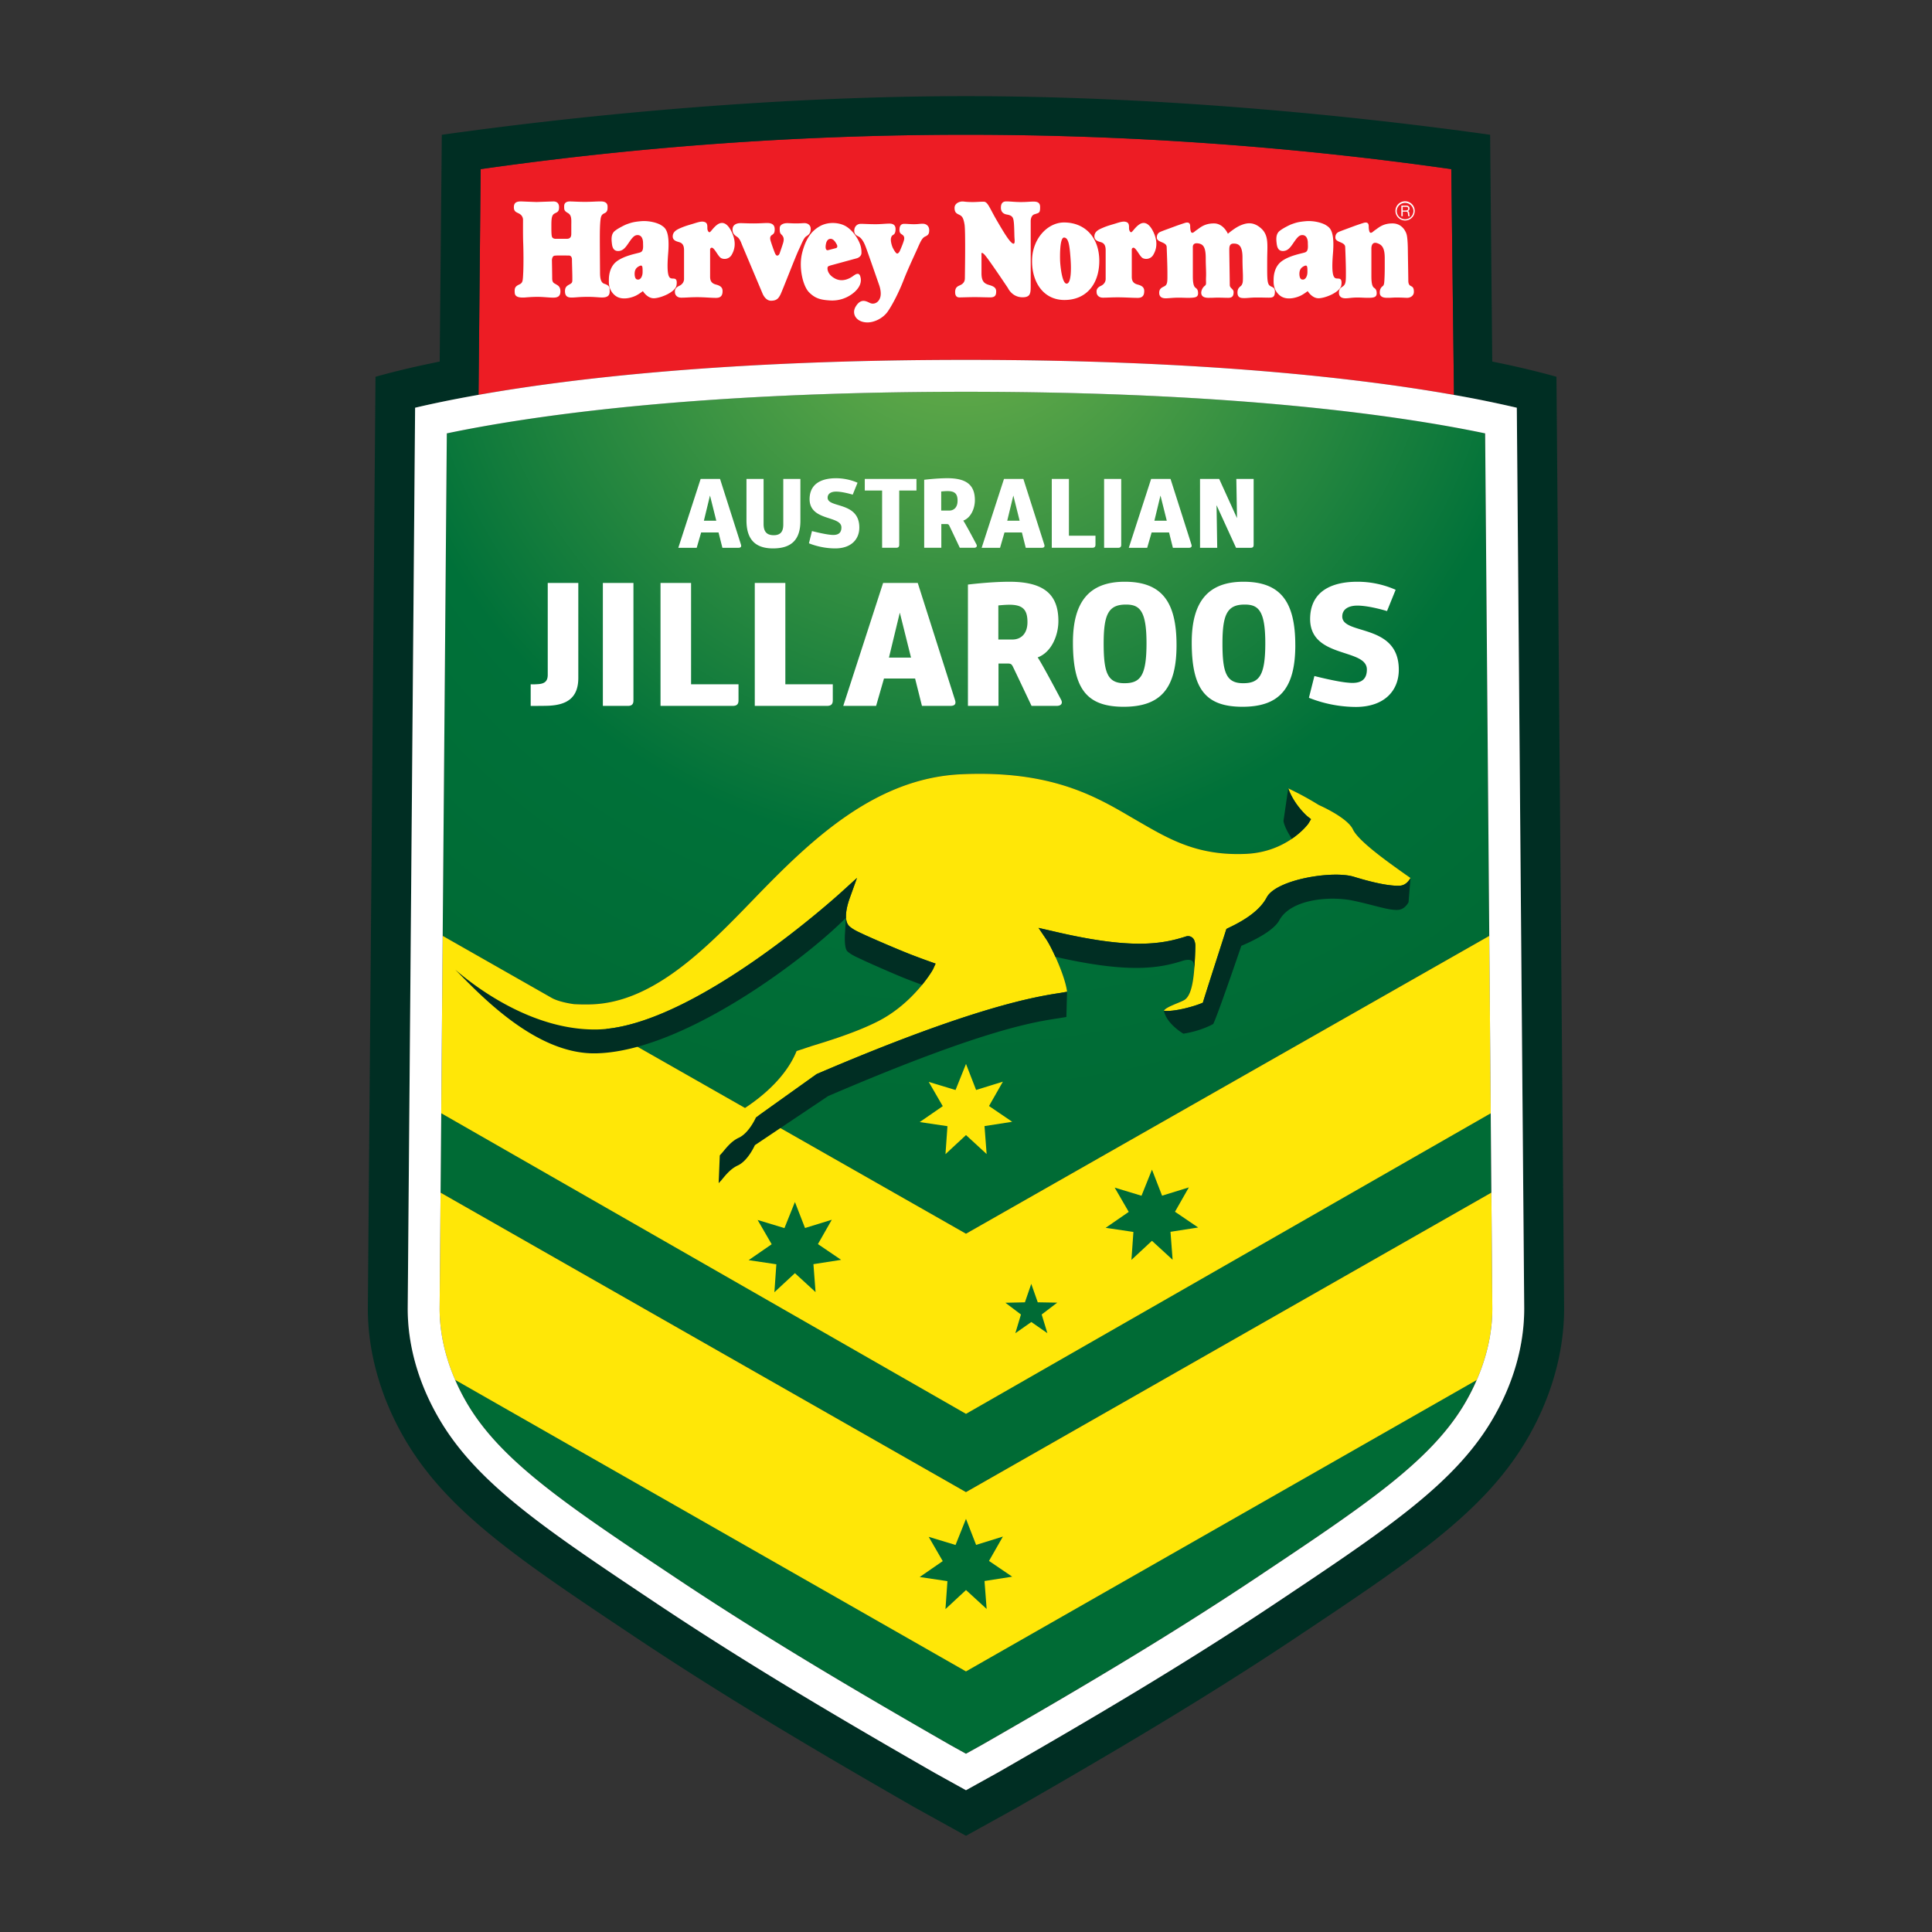
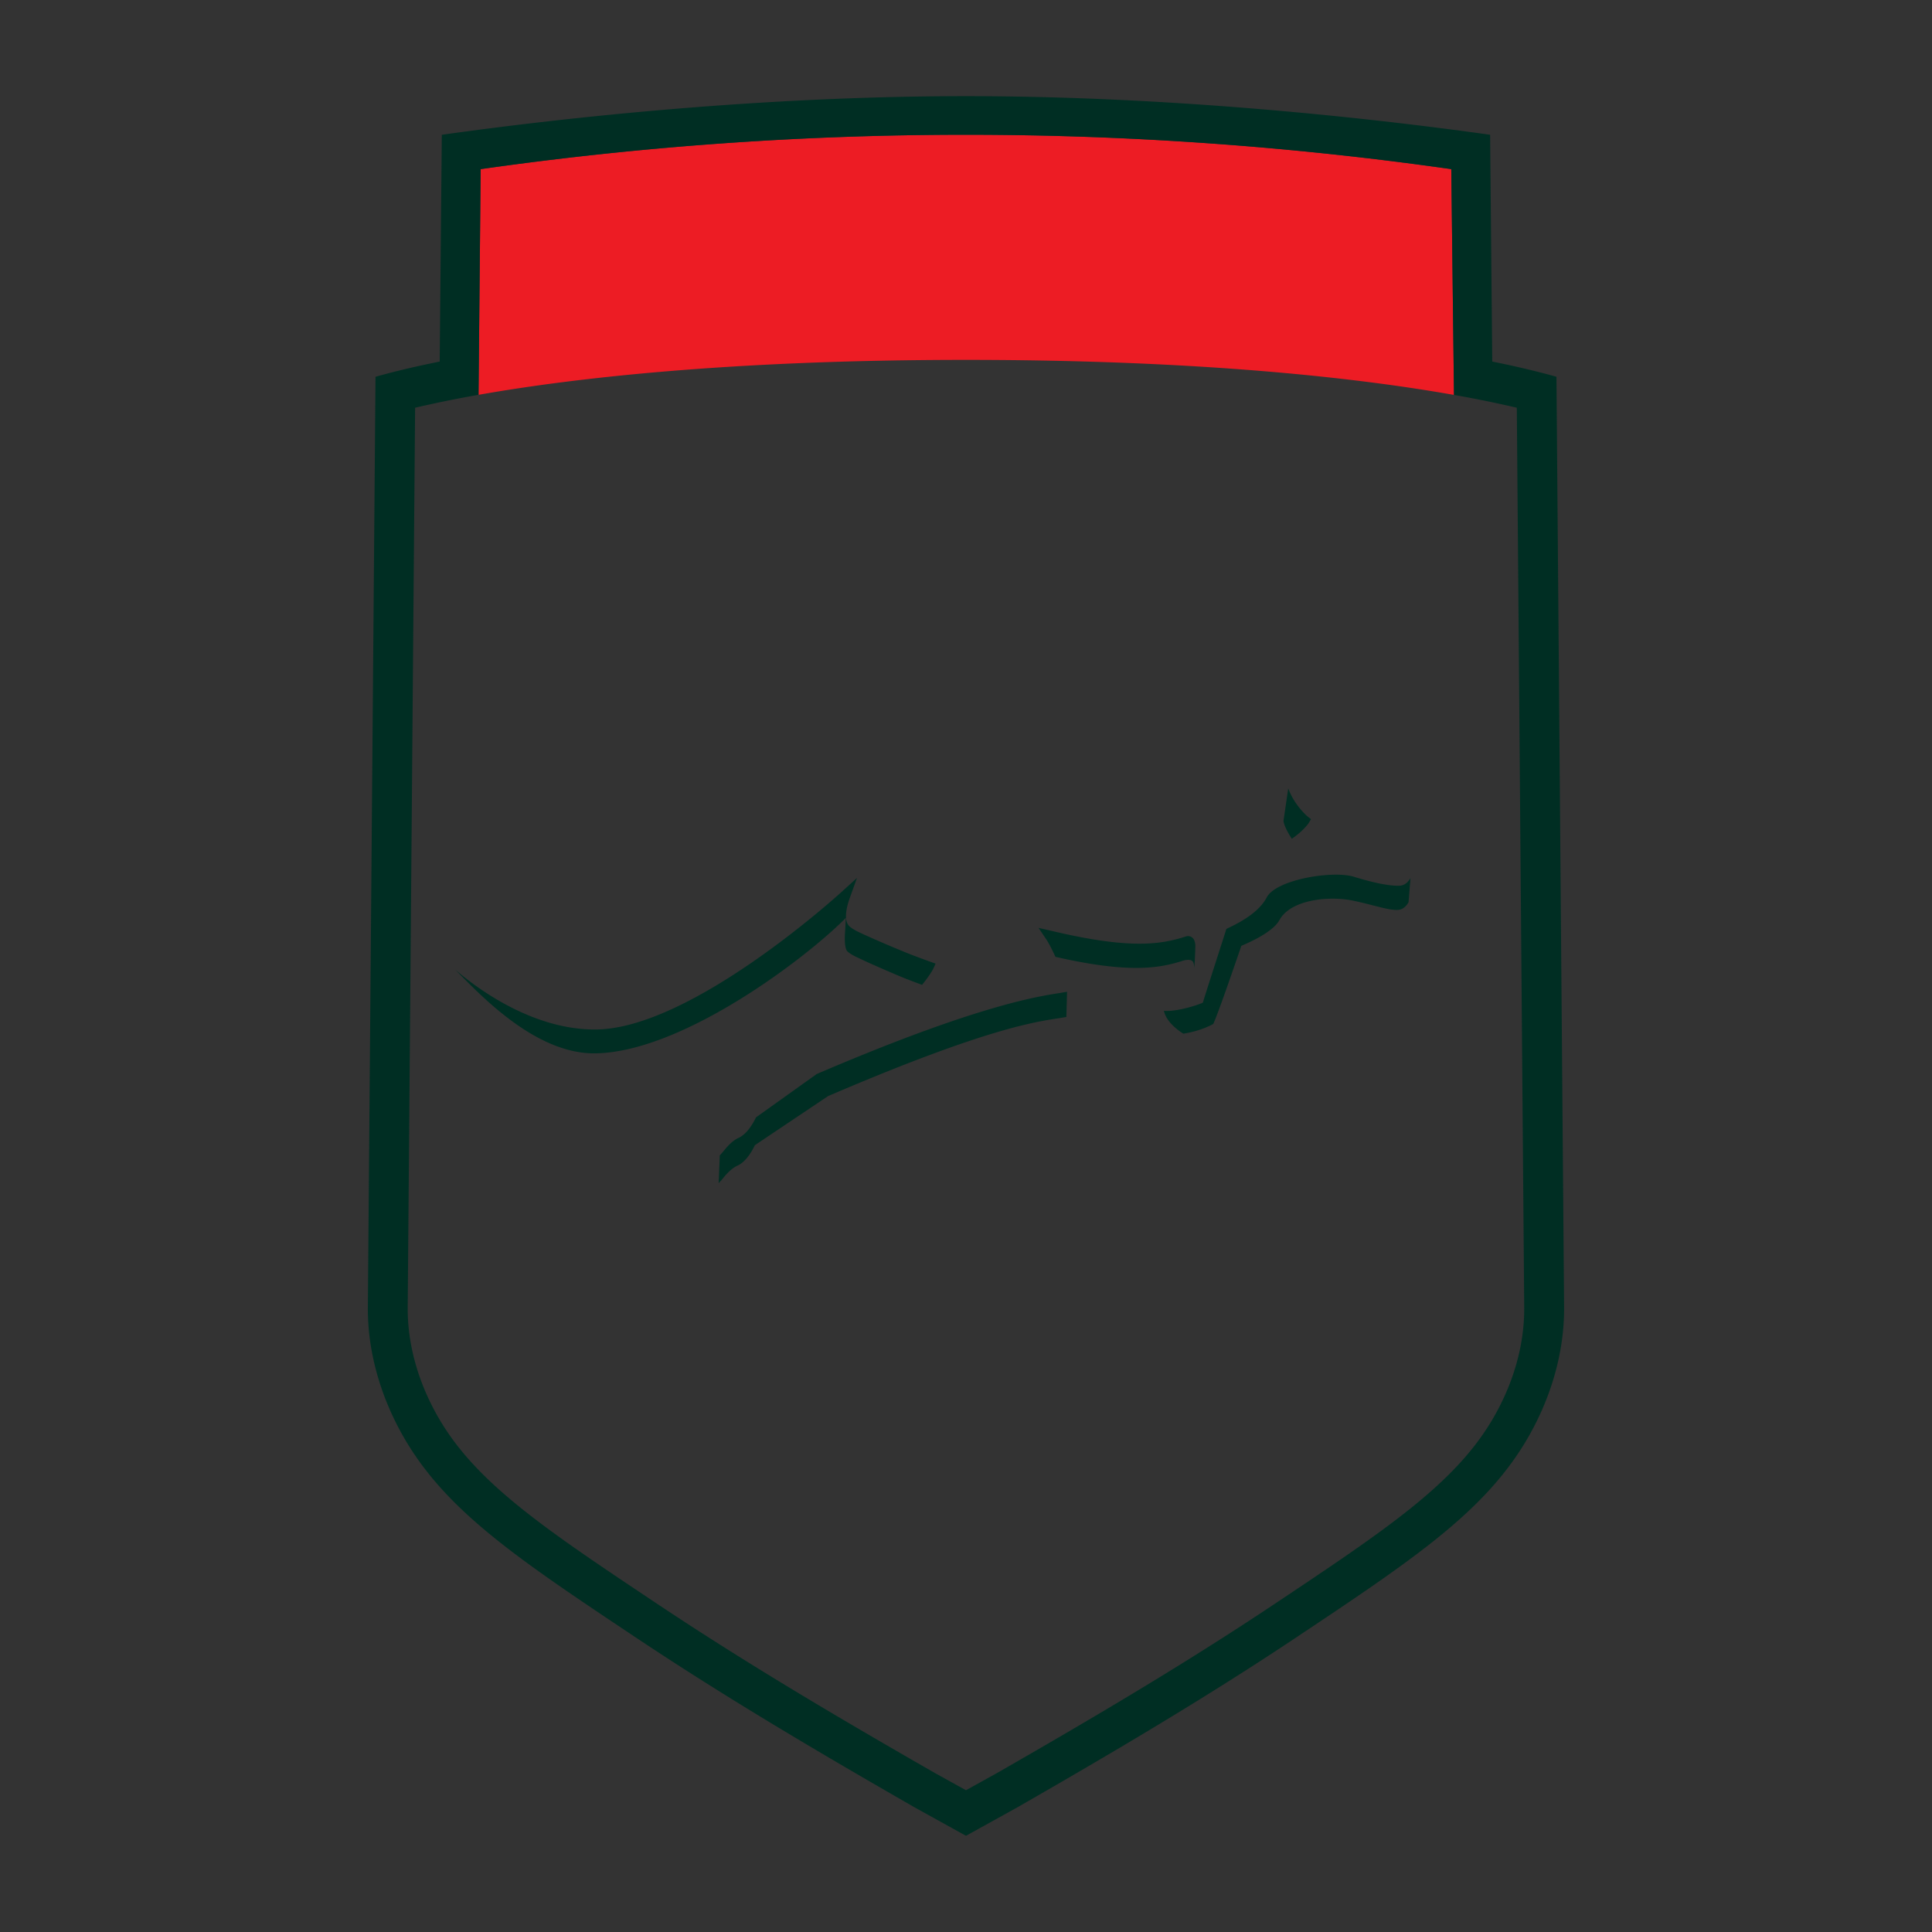
<svg xmlns="http://www.w3.org/2000/svg" viewBox="0 0 100 100" xml:space="preserve" fill-rule="evenodd" clip-rule="evenodd" stroke-linejoin="round" stroke-miterlimit="2">
  <rect x="0" y="0" width="100" height="100" fill="#333333" stroke="none" />
-   <path d="M29.33 129.76c.866.043 1.74.061 2.63.023 8.075-.344 15.029-6.858 21.454-13.461l1.446-1.488c8.016-8.301 17.164-17.192 29.479-17.759 12.792-.595 19.136 3.145 24.248 6.141l1.231.715c4.252 2.456 8.268 4.77 15.056 4.46 5.926-.272 8.846-4.276 8.854-4.321l.365-.61-.546-.433c-.01-.017-1.834-1.575-2.689-3.943.05.022 2.103.963 4.333 2.356.675.301 4.112 1.896 4.861 3.477.792 1.686 5.103 4.722 7.406 6.358 0 0 .607.421.783.555-.299.511-.777 1.061-1.555 1.089-1.336.06-3.572-.371-6.507-1.276-3-.919-11.033.384-12.381 2.941-.835 1.589-2.621 3.014-5.459 4.342l-.254.133-.041.064c-.017.098-3.072 9.522-3.322 10.424-1.219.547-4.127 1.327-5.538 1.153.223-.542 2.4-1.194 2.95-1.563 1.217-.817 1.39-3.992 1.506-7.098.013-.2.013-.401.011-.572-.021-.329-.062-.602-.148-.76a.95.95 0 0 0-1.16-.581c-3.504 1.127-7.828 1.898-19.011-.755l-1.978-.454 1.133 1.677c.845 1.289 2.68 5.299 2.924 7.404-.213.035-.964.166-.964.166-3.286.507-12.043 1.842-34.642 11.538l-8.269 5.904 29.504 16.793 74.399-42.345-.587-71.447c-11.967-2.5-35.358-5.914-73.813-5.914-38.453 0-61.845 3.414-73.813 5.914l-.587 71.445 15.504 8.824c.92.517 2.562.81 3.187.884Zm130.409 26.797-.092-11.281h-.001L85.04 188.01l-74.608-42.738-.093 11.284 74.701 42.58 74.699-42.579ZM12.407 183.175a30.678 30.678 0 0 0 1.843 3.584c4.917 8.161 14.274 14.4 29.774 24.734 12.873 8.575 26.163 16.365 38.608 23.506.19.109 1.199.667 2.408 1.338.804-.443 1.606-.89 2.407-1.34 12.442-7.138 25.73-14.927 38.609-23.505 15.5-10.336 24.856-16.574 29.767-24.725a30.397 30.397 0 0 0 1.84-3.576L85.04 224.626l-72.633-41.451Zm41.215-38.659-19.75-11.24c13.563-1.335 33.106-19.147 33.311-19.32l2.358-2.143-1.071 2.988c-.343.975-.918 3.076.019 3.903.599.527 1.369.829 2.082 1.172.588.295 4.858 2.134 6.405 2.735.966.376 1.957.745 2.925 1.092l.82.291-.354.776c-.079.205-2.761 4.789-7.719 7.362-3.076 1.59-6.99 2.799-9.589 3.593 0 0-1.988.667-2.099.696-.841 2.092-2.816 5.1-7.338 8.095Z" transform="translate(19.04 4.736) scale(.364)" fill="url(#_Radial1)" />
  <path d="M49.998 18.627c12.327 0 20.486.968 25.26 1.814l-.14-11.687a178.249 178.249 0 0 0-50.239 0l-.11 11.682c4.778-.845 12.927-1.809 25.23-1.809Z" fill="rgb(237,28,36)" fill-rule="nonzero" />
-   <path d="M77.193 61.73 49.998 77.232l-27.194-15.5-.049 5.944c-.01 1.237.266 2.51.802 3.746l26.442 15.09 26.438-15.084c.538-1.238.815-2.514.805-3.753l-.049-5.943ZM49.998 73.182 77.16 57.624l-.075-9.182-27.086 15.415-10.74-6.113 3.01-2.15c8.228-3.53 11.415-4.015 12.612-4.2 0 0 .273-.048.35-.06-.088-.767-.756-2.226-1.064-2.696l-.412-.61.72.165c4.07.966 5.645.685 6.92.275a.346.346 0 0 1 .423.211.744.744 0 0 1 .054.277c0 .062 0 .135-.004.208-.042 1.131-.105 2.287-.548 2.584-.2.135-.993.372-1.074.57.513.063 1.572-.221 2.016-.42.09-.329 1.203-3.76 1.21-3.795l.014-.024.093-.048c1.033-.483 1.683-1.002 1.987-1.58.49-.932 3.415-1.406 4.507-1.071 1.069.33 1.883.486 2.369.464.283-.01.457-.21.566-.397-.094-.068-.19-.135-.285-.201-.838-.596-2.408-1.701-2.696-2.315-.273-.575-1.524-1.156-1.77-1.266a15.354 15.354 0 0 0-1.577-.857c.311.862.975 1.429.979 1.435l.199.158-.133.222c-.003.016-1.066 1.474-3.224 1.573-2.47.113-3.933-.73-5.48-1.624l-.449-.26c-1.86-1.09-4.17-2.452-8.827-2.236-4.484.207-7.814 3.443-10.733 6.465l-.526.542c-2.339 2.404-4.87 4.775-7.81 4.9-.324.014-.642.008-.957-.008-.228-.027-.826-.133-1.16-.322l-5.645-3.212-.075 9.181 27.16 15.559Zm-.54-16.763.542-1.35.523 1.348 1.386-.43-.718 1.26 1.2.816-1.433.223.11 1.447L50 58.751l-1.062.987.102-1.447-1.436-.213 1.193-.823-.726-1.256 1.388.419Zm-5.96-10.196.858-.78-.39 1.087c-.124.355-.334 1.12.007 1.421.219.192.499.302.758.427.214.107 1.769.777 2.332.996.353.137.708.27 1.065.397l.298.106-.128.283c-.03.074-1.006 1.743-2.81 2.68-1.12.578-2.545 1.019-3.491 1.308 0 0-.724.243-.765.253-.306.762-1.025 1.857-2.67 2.947l-7.19-4.092c4.937-.486 12.051-6.97 12.126-7.033Z" fill="rgb(255,231,7)" fill-rule="nonzero" />
-   <path d="m49.459 79.966.54-1.35.524 1.347 1.386-.43-.718 1.26 1.2.816-1.433.224.11 1.446L50 82.3l-1.063.987.102-1.447-1.436-.214 1.193-.823-.726-1.256 1.388.42Zm3.59-12.558.329-.955.336.954 1.008.018-.805.613.295.967-.83-.578-.828.58.29-.969-.805-.608 1.01-.022Zm-12.446-3.843.542-1.349.523 1.346 1.385-.428-.717 1.26 1.2.815-1.433.224.11 1.446-1.068-.98-1.063.987.102-1.447-1.435-.214 1.193-.823-.727-1.256 1.388.42Zm18.481-1.674.542-1.35.523 1.347 1.385-.428-.717 1.26 1.2.815-1.433.223.11 1.447-1.069-.981-1.062.987.102-1.446-1.436-.214 1.194-.824-.727-1.256 1.388.42Z" fill="rgb(0,107,53)" fill-rule="nonzero" />
  <path d="M80.562 19.502a33.158 33.158 0 0 0-.272-.076l-.066-.018a46.609 46.609 0 0 0-2.986-.693l-.11-11.739c-6.49-.911-16.648-1.999-27.132-1.999-10.48 0-20.637 1.087-27.128 2l-.109 11.738c-.191.038-.374.076-.55.114l-.012.002a43.93 43.93 0 0 0-2.454.586l-.035.009c-.098.026-.188.052-.272.076l-.396 48.142c-.02 2.461.744 4.9 2.006 7 2.218 3.682 5.885 6.127 11.962 10.178 4.631 3.085 9.44 5.918 14.264 8.688.212.12 2.726 1.51 2.727 1.51 0 0 2.514-1.39 2.725-1.51 4.826-2.77 9.634-5.603 14.265-8.688 6.077-4.051 9.743-6.496 11.962-10.179 1.262-2.099 2.026-4.538 2.006-6.999l-.395-48.142Zm-3.38 54.077c-1.98 3.286-5.502 5.635-11.338 9.526-4.726 3.148-9.592 6-14.147 8.614-.123.07-.982.546-1.698.943-.724-.401-1.592-.881-1.7-.943-4.555-2.614-9.422-5.467-14.147-8.614-5.835-3.891-9.358-6.24-11.339-9.527-1.134-1.887-1.726-3.933-1.71-5.917l.383-46.557a59.602 59.602 0 0 1 3.283-.668l.11-11.682a178.249 178.249 0 0 1 50.239 0l.14 11.687c1.09.19 2.175.412 3.252.663l.383 46.556c.016 1.985-.575 4.031-1.71 5.92ZM42.268 55.595l-3.139 2.241c-.007.01-.35.796-.877 1.048-.373.167-.626.485-.852.758 0 0-.073.084-.144.161l-.058 1.437.15-.163c.223-.271.477-.589.848-.756.531-.252.87-1.04.879-1.048l3.788-2.54c8.23-3.532 10.783-3.849 11.978-4.036 0 0 .277-.046.354-.057l.036-1.306c-.078.012-.351.06-.351.06-1.197.185-4.385.67-12.612 4.2Zm1.513-8.087-.04.74c-.022.262-.038.854.126 1 .219.192.5.302.757.425.214.108 1.768.795 2.334 1.012.255.1.511.197.769.29.364-.447.558-.784.57-.816l.13-.283-.299-.106c-.357-.128-.712-.26-1.065-.397a61.122 61.122 0 0 1-2.332-.996c-.26-.125-.54-.235-.758-.427-.12-.105-.171-.268-.183-.451-.02-.337.096-.74.177-.97l.39-1.087-.859.78c-.078.065-7.729 7.04-12.669 7.064-3.07.021-5.87-1.894-7.265-3.097 1.319 1.335 4.162 4.373 7.245 4.332 4.548-.062 10.98-4.985 12.972-7.013Zm28.66-1.664c-.486.022-1.3-.135-2.369-.464-1.092-.335-4.016.14-4.507 1.07-.304.579-.954 1.098-1.987 1.581l-.093.048-.015.024c-.006.035-1.118 3.466-1.21 3.795-.443.199-1.502.483-2.015.42.14.686 1.006 1.184 1.006 1.184s.822-.105 1.544-.5c.21-.39 1.456-4.045 1.456-4.045.975-.414 1.727-.88 1.972-1.332.583-1.07 2.577-1.269 3.824-1.005 1.092.232 1.809.499 2.296.477.282-.012.459-.212.563-.397l.101-1.252c-.109.186-.283.386-.566.396ZM61.762 49.81c.03.06.05.157.054.28v.034a24.865 24.865 0 0 0 .055-1.169.744.744 0 0 0-.054-.277.346.346 0 0 0-.422-.211c-1.276.41-2.85.69-6.921-.275l-.72-.165.412.61c.119.182.291.51.463.889 3.792.863 5.362.598 6.593.202.172-.054.472-.096.54.082Zm5.962-7.188.133-.222-.2-.158c-.003-.006-.667-.573-.978-1.435l-.245 1.678s0 .268.43.93c.574-.391.858-.785.86-.793Z" fill="rgb(0,46,35)" fill-rule="nonzero" />
-   <path d="M78.51 21.104a59.2 59.2 0 0 0-3.252-.663c-4.774-.846-12.933-1.814-25.26-1.814-12.302 0-20.451.964-25.23 1.81-1.36.24-2.45.47-3.282.667l-.382 46.557c-.017 1.984.575 4.03 1.71 5.917 1.98 3.287 5.503 5.636 11.338 9.527 4.725 3.147 9.592 6 14.148 8.614.107.062.975.542 1.699.943.716-.397 1.575-.873 1.698-.943 4.555-2.614 9.421-5.466 14.147-8.614 5.836-3.891 9.359-6.24 11.338-9.526 1.136-1.888 1.727-3.934 1.711-5.919l-.383-46.556Zm-2.743 51.625c-1.787 2.967-5.194 5.238-10.836 9-4.689 3.123-9.526 5.96-14.056 8.558-.077.044-.44.246-.876.487-.44-.243-.808-.447-.877-.487-4.53-2.6-9.369-5.435-14.055-8.557-5.643-3.762-9.05-6.033-10.84-9.004a11.168 11.168 0 0 1-.67-1.305c-.536-1.235-.812-2.51-.802-3.746l.049-5.945.034-4.108.075-9.181.214-26.01c4.357-.91 12.873-2.153 26.871-2.153 14 0 22.515 1.243 26.872 2.153l.214 26.01.075 9.183.034 4.107.049 5.943c.01 1.239-.267 2.515-.805 3.753a11.011 11.011 0 0 1-.67 1.302Zm-3.975-41.1s-.908-.283-1.535-.283c-.454 0-.782.183-.782.564 0 .98 2.927.327 2.927 2.755 0 1.08-.744 1.926-2.227 1.926a6.641 6.641 0 0 1-2.426-.474l.284-1.126s1.16.299 1.75.344c.609.065.966-.117.966-.681 0-1.136-3.029-.536-2.935-2.717.061-1.472 1.325-1.826 2.434-1.826a4.89 4.89 0 0 1 1.99.416l-.446 1.101Zm-4.747 1.762c0 2.272-.845 3.191-2.736 3.191-1.917 0-2.625-.929-2.625-3.327 0-2.09.826-3.144 2.68-3.144 1.926 0 2.68 1.045 2.68 3.28Zm-6.148 0c0 2.272-.845 3.191-2.736 3.191-1.916 0-2.626-.929-2.626-3.327 0-2.09.828-3.144 2.681-3.144 1.926 0 2.681 1.045 2.681 3.28Zm-11.713 3.146H47.72l-.355-1.418h-1.61l-.408 1.418h-1.7l2.063-6.365h1.792s1.936 6.075 1.936 6.084c.056.199-.036.281-.254.281Zm-17.98 0v-6.365h1.583v6.083c0 .2-.09.282-.291.282h-1.291Zm-1.271-1.446c0 1.082-.655 1.392-1.52 1.437-.226.01-.69.01-.945.01v-1.12c.146.01.273 0 .41-.009.327-.027.473-.163.473-.482v-4.755h1.582v4.92Zm8.292 1.155c0 .21-.09.291-.309.291h-3.728v-6.365h1.582v5.247h2.455v.827Zm4.88 0c0 .21-.091.291-.31.291h-3.728v-6.365h1.582v5.247h2.456v.827Zm11.812-.038c.11.2 0 .328-.219.328h-1.306s-.937-1.982-.973-2.045c-.055-.11-.11-.146-.237-.146h-.5v2.19H50.1v-6.278s1.165-.146 2.147-.146c1.798 0 2.535.663 2.535 2.035 0 .727-.346 1.61-1.073 1.882.127.17.636 1.1 1.208 2.18Zm8.357-2.908c0 1.517.199 2.063 1.072 2.063.826 0 1.145-.381 1.145-2.072 0-1.699-.365-1.999-1.065-1.999-.897 0-1.152.492-1.152 2.008Zm-6.149 0c0 1.517.202 2.063 1.074 2.063.826 0 1.144-.381 1.144-2.072 0-1.699-.365-1.999-1.063-1.999-.9 0-1.155.492-1.155 2.008Zm-11.113.737h1.142l-.58-2.328-.562 2.328Zm7.169-1.836c0-.609-.208-.9-.927-.9-.254 0-.58.036-.58.036v1.764h.728c.452 0 .779-.309.779-.9Zm-14.544-7.412h.886v2.322c0 .341.107.591.525.591s.494-.27.494-.56v-2.353h.886v2.17c0 .962-.448 1.426-1.416 1.426-.962 0-1.375-.51-1.375-1.452v-2.144Zm5.5.814s-.51-.158-.861-.158c-.255 0-.438.102-.438.316 0 .55 1.64.183 1.64 1.544 0 .606-.418 1.08-1.248 1.08-.76 0-1.36-.265-1.36-.265l.158-.632s.651.168.983.194c.341.035.54-.067.54-.383 0-.637-1.697-.3-1.646-1.522.036-.826.744-1.024 1.365-1.024.647 0 1.116.234 1.116.234l-.25.616Zm-5.926 2.751h-.82l-.2-.795h-.9l-.23.795h-.952l1.156-3.565h1.004s1.085 3.402 1.085 3.407c.03.112-.02.158-.143.158Zm18.937 0V24.79h.886v3.407c0 .112-.05.158-.163.158h-.723Zm-3.236 0h-.82l-.199-.795h-.901l-.23.795h-.952l1.156-3.565h1.003s1.086 3.402 1.086 3.407c.03.112-.021.158-.143.158Zm7.616 0h-.82l-.198-.795h-.902l-.23.795h-.952l1.156-3.565h1.004s1.085 3.402 1.085 3.407c.03.112-.02.158-.143.158Zm3.36-3.565v3.407c0 .117-.045.158-.158.158h-.753l-1.009-2.206.035 2.206h-.89V24.79h.992l.922 2.027-.035-2.027h.896ZM50.536 28.17c.061.112 0 .183-.122.183h-.734s-.524-1.11-.545-1.146c-.03-.061-.06-.081-.132-.081h-.28v1.227h-.887v-3.52s.652-.081 1.202-.081c1.009 0 1.422.371 1.422 1.14 0 .408-.194.902-.601 1.055.071.097.356.616.677 1.223Zm-3.992.025c0 .112-.05.158-.163.158h-.723V25.39h-.897v-.6h2.675v.6h-.892v2.807Zm10.158-.005c0 .117-.051.163-.174.163H54.44V24.79h.887v2.939h1.375v.463Zm3.049-1.238h.641l-.326-1.304-.315 1.304Zm-23.318 0h.642l-.326-1.304-.316 1.304Zm15.701 0h.642l-.326-1.304-.316 1.304Zm-2.57-1.029c0-.341-.118-.504-.52-.504-.143 0-.327.02-.327.02v.989h.408c.255 0 .438-.174.438-.505Zm-4.221-14.318c-.397 0-.598-.019-.79-.019-.192 0-.337.144-.337.36 0 .218.165.257.253.312.145.094.253.289.335.506.085.216.697 1.98.697 1.98s.144.372.06.648c-.083.278-.323.373-.504.301-.18-.07-.478-.306-.769.18-.229.384.048.816.614.816.346 0 .805-.209 1.056-.576.262-.382.588-1.033.815-1.621.229-.587.554-1.27.71-1.62.156-.35.24-.553.397-.626.155-.071.216-.13.216-.335 0-.204-.144-.33-.332-.33-.187 0-.221.024-.449.024-.23 0-.348-.019-.517-.019-.168 0-.245.115-.241.325.003.117.037.165.11.213.062.046.18.099.12.317-.061.214-.218.562-.218.562s-.06.121-.131.121c-.073 0-.193-.229-.23-.303-.035-.07-.136-.373-.082-.525.018-.055.035-.1.096-.132.093-.053.132-.133.132-.314 0-.192-.119-.276-.313-.276-.191 0-.446.031-.698.031Zm-6.31-.041c-.386 0-.524-.014-.709-.014-.186 0-.407.076-.407.324 0 .198.07.275.243.39.15.103.211.33.274.474.063.146 1.039 2.464 1.039 2.464s.142.363.433.363c.29 0 .391-.117.495-.33.103-.21.764-1.926.941-2.303.179-.378.263-.62.393-.702.13-.081.227-.164.227-.385 0-.219-.186-.296-.316-.296-.132 0-.173.014-.442.014-.267 0-.363-.017-.502-.012-.136.008-.344.068-.344.26s.007.254.098.338c.123.119.123.247.09.385-.035.136-.188.569-.188.569s-.034.126-.13.126c-.076 0-.12-.13-.165-.25a9.003 9.003 0 0 1-.18-.527c-.034-.125-.026-.227.072-.288.093-.064.15-.106.142-.32-.007-.252-.205-.301-.384-.301s-.364.02-.68.02Zm3.83 2.228c.062-.04.186-.069.186-.069l1.312-.358s.218-.065.228-.262a1.204 1.204 0 0 0-.102-.536c-.094-.233-.33-.612-.668-.833-.336-.22-.929-.28-1.382-.026-.453.255-.743.673-.923 1.403-.177.728.036 1.682.36 2.016.324.328.61.396 1.105.425a1.745 1.745 0 0 0 1.248-.434c.306-.275.377-.55.306-.796-.065-.25-.245-.132-.376-.036s-.531.353-.948.124c-.421-.226-.407-.577-.347-.618Zm12.21-2.277c-.82 0-1.616.794-1.652 1.912-.037 1.117.547 2.1 1.675 2.1 1.131 0 1.803-.822 1.803-2.025 0-1.206-.735-1.987-1.826-1.987Zm-20.29 2.9c-.134-.014-.298-.065-.2-1.282.102-1.214-.17-1.348-.347-1.468-.167-.115-.618-.259-1.08-.214-.384.035-.512.083-.753.17 0 0-.412.185-.598.348-.183.164-.156.433-.135.624.02.193.076.406.336.4.253-.008.382-.2.552-.448.171-.25.279-.378.441-.378.226 0 .285.235.285.406 0 .17.04.426-.143.49-.184.064-.804.158-1.216.462-.41.307-.41.847-.41.975 0 .126-.03.517.333.803.363.283.924.077 1.094-.015.171-.092.334-.22.334-.22s.22.37.562.37c.34 0 1.13-.313 1.18-.683.05-.37-.1-.328-.235-.34Zm34.41 0c-.134-.014-.3-.065-.2-1.282.1-1.214-.17-1.348-.346-1.468-.168-.115-.621-.259-1.082-.214-.385.035-.513.083-.753.17 0 0-.413.185-.598.348-.184.164-.157.433-.135.626.022.191.077.404.334.397.258-.007.385-.2.554-.447.172-.25.279-.378.44-.378.229 0 .286.235.286.406 0 .17.043.426-.142.49s-.804.158-1.215.462c-.414.307-.414.847-.414.975 0 .126-.027.517.334.803.364.283.924.077 1.096-.015.171-.092.334-.22.334-.22s.22.37.56.37c.342 0 1.131-.313 1.182-.683.049-.37-.101-.328-.235-.34Zm-8.372-2.701c-.472.175-.547.199-.67.249-.124.048-.273.099-.273.334 0 .263.497.21.509.485.01.286.038.932.038 1.341 0 .41.016.593-.138.684-.122.07-.287.11-.287.347s.177.286.336.286c.163 0 .373-.033.659-.033.285 0 .403.014.597.008.285-.009.42-.036.42-.237 0-.196-.072-.236-.146-.296-.076-.064-.125-.225-.125-.574v-1.514s-.026-.23.248-.2c.276.032.42.168.42.773 0 .435.028.681.015.98-.014.298.036.371-.063.446a.493.493 0 0 0-.186.35c0 .122.05.272.373.272s.224-.009.496-.009c.274 0 .297.009.533.009.238 0 .274-.136.274-.3 0-.159-.198-.198-.198-.36 0-.16-.025-1.638-.025-1.799 0-.162 0-.348.223-.348.225 0 .46.06.46.72 0 .549.023.735.023 1.007 0 .273-.01.31-.06.41-.05.096-.222.124-.222.398 0 .272.173.286.359.286s.317-.03.64-.03c.324 0 .44.008.612.008.2 0 .325-.016.325-.316 0-.253-.172-.214-.284-.322-.13-.12-.114-.51-.114-1.292 0-.781.1-1.279-.308-1.65-.41-.373-.773-.288-1.07-.162-.299.124-.657.435-.657.435s-.224-.536-.721-.536-.72.225-.87.325c-.15.098-.174.16-.26.16-.087 0-.1-.248-.1-.32 0-.078 0-.275-.274-.19a12.95 12.95 0 0 0-.509.175Zm12.05 1.242c0 .16.023 1.397.023 1.56 0 .442.294.145.288.6-.003.196-.187.305-.363.299-.235-.008-.261-.015-.532-.015-.274 0-.174.014-.498.014s-.373-.149-.373-.27c0-.127.03-.244.158-.337.07-.058.077-.162.09-.46.013-.299.01-.545.01-.98 0-.523-.129-.695-.388-.78-.326-.11-.303.285-.303.285v1.436c0 .35.047.51.122.574.075.06.152.1.152.296 0 .2-.137.236-.426.236-.286 0-.303-.014-.588-.014-.288 0-.434.04-.598.04-.163 0-.342-.055-.342-.291s.139-.272.226-.342c.134-.112.135-.274.135-.684 0-.41-.024-1.055-.037-1.341-.012-.275-.509-.222-.509-.485 0-.235.15-.286.274-.334.127-.05.198-.074.67-.25 0 0 .236-.087.51-.174.273-.085.273.112.273.19 0 .072.014.32.1.32.087 0 .11-.062.259-.16.15-.1.372-.325.87-.325.566 0 .721.536.721.536.075.197.075.856.075.856Zm-36.364-1.45c-.16-.079-.342-.015-.648.08-.305.091-.432.128-.677.235-.238.105-.362.226-.362.419 0 .19.171.248.322.29.149.043.264.128.264.42v1.492s.014.234-.25.355c-.263.12-.22.291-.22.348 0 .058.055.262.327.262.268 0 .434-.025.82-.025.384 0 .692.036.983.036.292 0 .334-.185.334-.355 0-.171-.092-.27-.34-.334-.25-.065-.305-.215-.305-.407v-1.429s.056-.157.192-.007c.135.15.249.404.384.477a.42.42 0 0 0 .547-.186c.142-.249.248-.617.006-1.145-.241-.526-.51-.56-.727-.425-.21.134-.367.397-.422.412-.057.013-.122-.085-.122-.206 0-.121.006-.25-.106-.307Zm21.825 0c-.16-.079-.342-.015-.646.08-.307.091-.435.128-.675.235-.243.105-.365.226-.365.419 0 .19.17.248.32.29.15.043.263.128.263.42v1.492s.013.234-.248.355c-.264.12-.22.291-.22.348 0 .058.055.262.328.262.266 0 .382-.017.768-.017.382 0 .744.028 1.036.028.289 0 .332-.185.332-.355 0-.171-.091-.27-.339-.334-.25-.065-.305-.215-.305-.407v-1.429s.056-.157.189-.007c.137.15.251.404.384.477.202.092.444.01.547-.186.144-.249.25-.617.01-1.145-.242-.526-.513-.56-.726-.425-.215.134-.37.397-.427.412-.055.013-.119-.085-.119-.206 0-.121.005-.25-.107-.307Zm-30.561-1.05s-.497-.017-.681-.026c-.184-.007-.468-.035-.49.25-.025.318.177.302.32.408a.353.353 0 0 1 .152.277c0 .107-.006.867.009 1.215.014.348.022 1.095.001 1.542-.022.447-.022.52-.22.61-.208.099-.235.192-.22.418.01.165.12.275.54.247 0 0 .34-.032.639-.032.298 0 .598.041.81.041.214 0 .376-.053.376-.325 0-.27-.162-.32-.233-.368-.072-.051-.193-.058-.193-.307 0-.248-.014-.945-.014-.945s.006-.213.143-.227c.135-.013.185-.01.384-.01.197 0 .376.004.376.004s.135.013.135.205c0 .192.019.69.019.917 0 .235.017.276-.118.355-.132.075-.263.128-.263.363s.1.333.335.333c.233 0 .368-.036.864-.036.501 0 .753.075.953-.003.2-.078.158-.294.158-.4 0-.108-.049-.203-.27-.272-.207-.064-.226-.347-.226-.61 0 0-.01-1.208-.01-1.705 0-.497.009-.794.038-1.024.027-.227.107-.27.213-.319.154-.072.15-.207.15-.336 0-.128-.06-.27-.344-.27s-.456.022-.823.022c-.372 0-.633-.021-.79-.021-.157 0-.29.063-.29.242 0 .177-.01.24.191.355.213.12.178.355.178.675v.377c0 .085.008.284-.228.284h-.611s-.135-.008-.164-.115c-.028-.106-.028-.29-.028-.553 0-.362.014-.54.143-.627.128-.083.255-.07.255-.34s-.199-.298-.282-.298c-.088 0-.884.029-.884.029Zm22.574.002c-.37 0-.419-.03-.537-.03-.117 0-.4.08-.4.332 0 .255.117.294.255.362.134.068.205.151.263.507.057.371.016 2.662.016 2.76 0 .097-.016.224-.154.321-.135.099-.35.088-.35.41 0 .322.225.272.322.272s.4-.013.682-.013c.333 0 .546.013.81.013.262 0 .31-.117.31-.31 0-.196-.136-.265-.37-.333-.234-.068-.39-.175-.39-.604v-.965s-.04-.196.146-.01c.187.185 1.224 1.742 1.224 1.742s.213.475.755.475c.42 0 .422-.218.422-.629v-3.286s-.02-.31.195-.381c.253-.08.292-.067.292-.38 0-.252-.186-.277-.35-.277-.167 0-.333.024-.645.024-.313 0-.536-.033-.76-.033-.224.001-.275.161-.275.326 0 .166.079.312.304.352.281.047.333.146.36.359.03.226.03.673.038.82.01.146.033.331-.047.331-.156 0-.495-.568-.819-1.123-.421-.709-.507-1.05-.723-1.05-.244 0-.342.018-.574.018Zm4.862 4.222c-.234 0-.322-.906-.335-1.154-.011-.25-.023-1.23.2-1.23.235 0 .287.397.334 1.019.051.62.04 1.366-.2 1.366Zm12.237-.21c-.042 0-.17.016-.186-.255-.012-.268.1-.377.258-.45.156-.067.156.05.156.307 0 .258-.12.399-.228.399Zm-34.409 0c-.042 0-.17.016-.185-.255-.013-.268.099-.377.257-.45.154-.067.154.05.154.307 0 .258-.12.399-.226.399Zm9.705-1.779c.013-.096.048-.289.205-.324.16-.034.27.111.36.275.09.165-.03.199-.03.199l-.413.107c-.137.029-.137-.16-.122-.257Zm29.488-1.774a.498.498 0 1 1 .998 0 .5.5 0 0 1-.497.497.502.502 0 0 1-.501-.497Zm.067 0c0 .237.195.433.433.433a.435.435 0 0 0 .433-.433.435.435 0 0 0-.433-.416.436.436 0 0 0-.433.416Zm.239-.275h.256c.104 0 .167.054.167.142 0 .067-.027.12-.094.14v.002c.063.012.078.059.081.115.004.052.002.112.033.15h-.08c-.023-.022-.01-.082-.023-.136-.008-.054-.018-.1-.089-.1h-.18v.237h-.071v-.55Zm.224.253c.069 0 .128-.018.128-.099 0-.053-.03-.093-.1-.093h-.182v.192h.154Z" fill="white" fill-rule="nonzero" />
  <defs>
    <radialGradient id="_Radial1" cx="0" cy="0" r="1" gradientUnits="userSpaceOnUse" gradientTransform="translate(84.04 23.515) scale(120.978)">
      <stop offset="0" stop-color="rgb(117,181,76)" />
      <stop offset=".7" stop-color="rgb(0,113,57)" />
      <stop offset="1" stop-color="rgb(0,107,53)" />
    </radialGradient>
  </defs>
</svg>